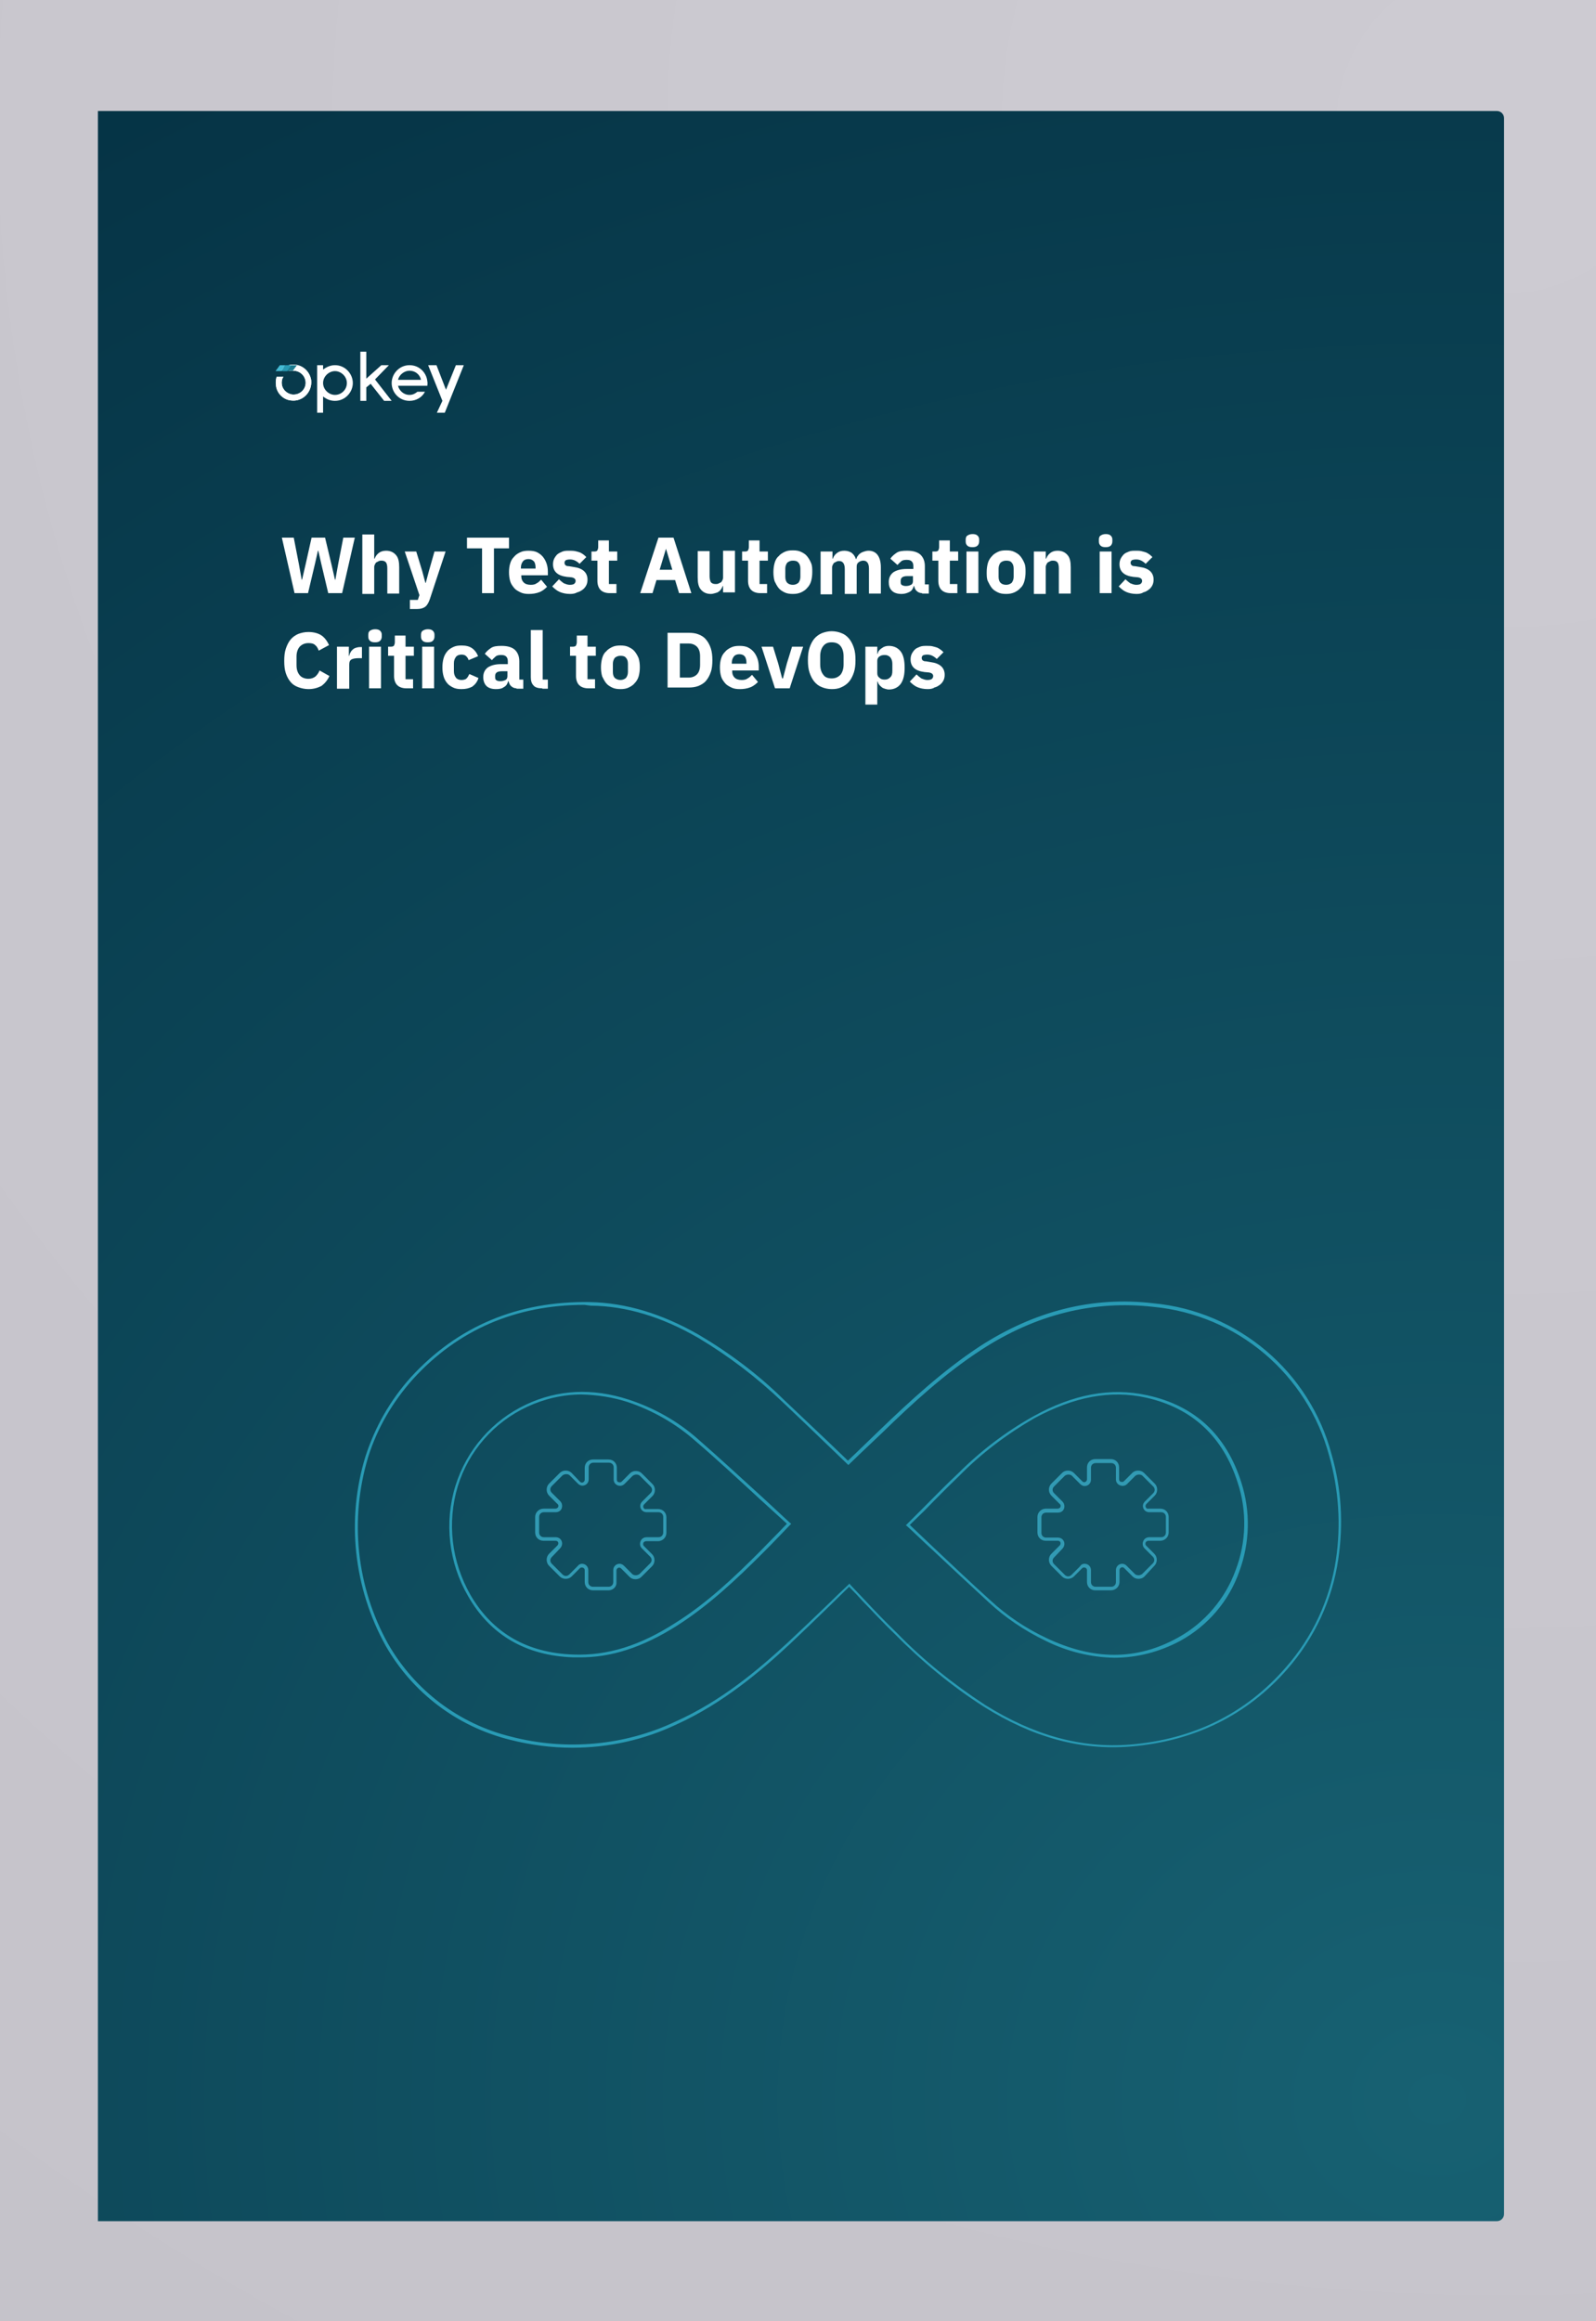
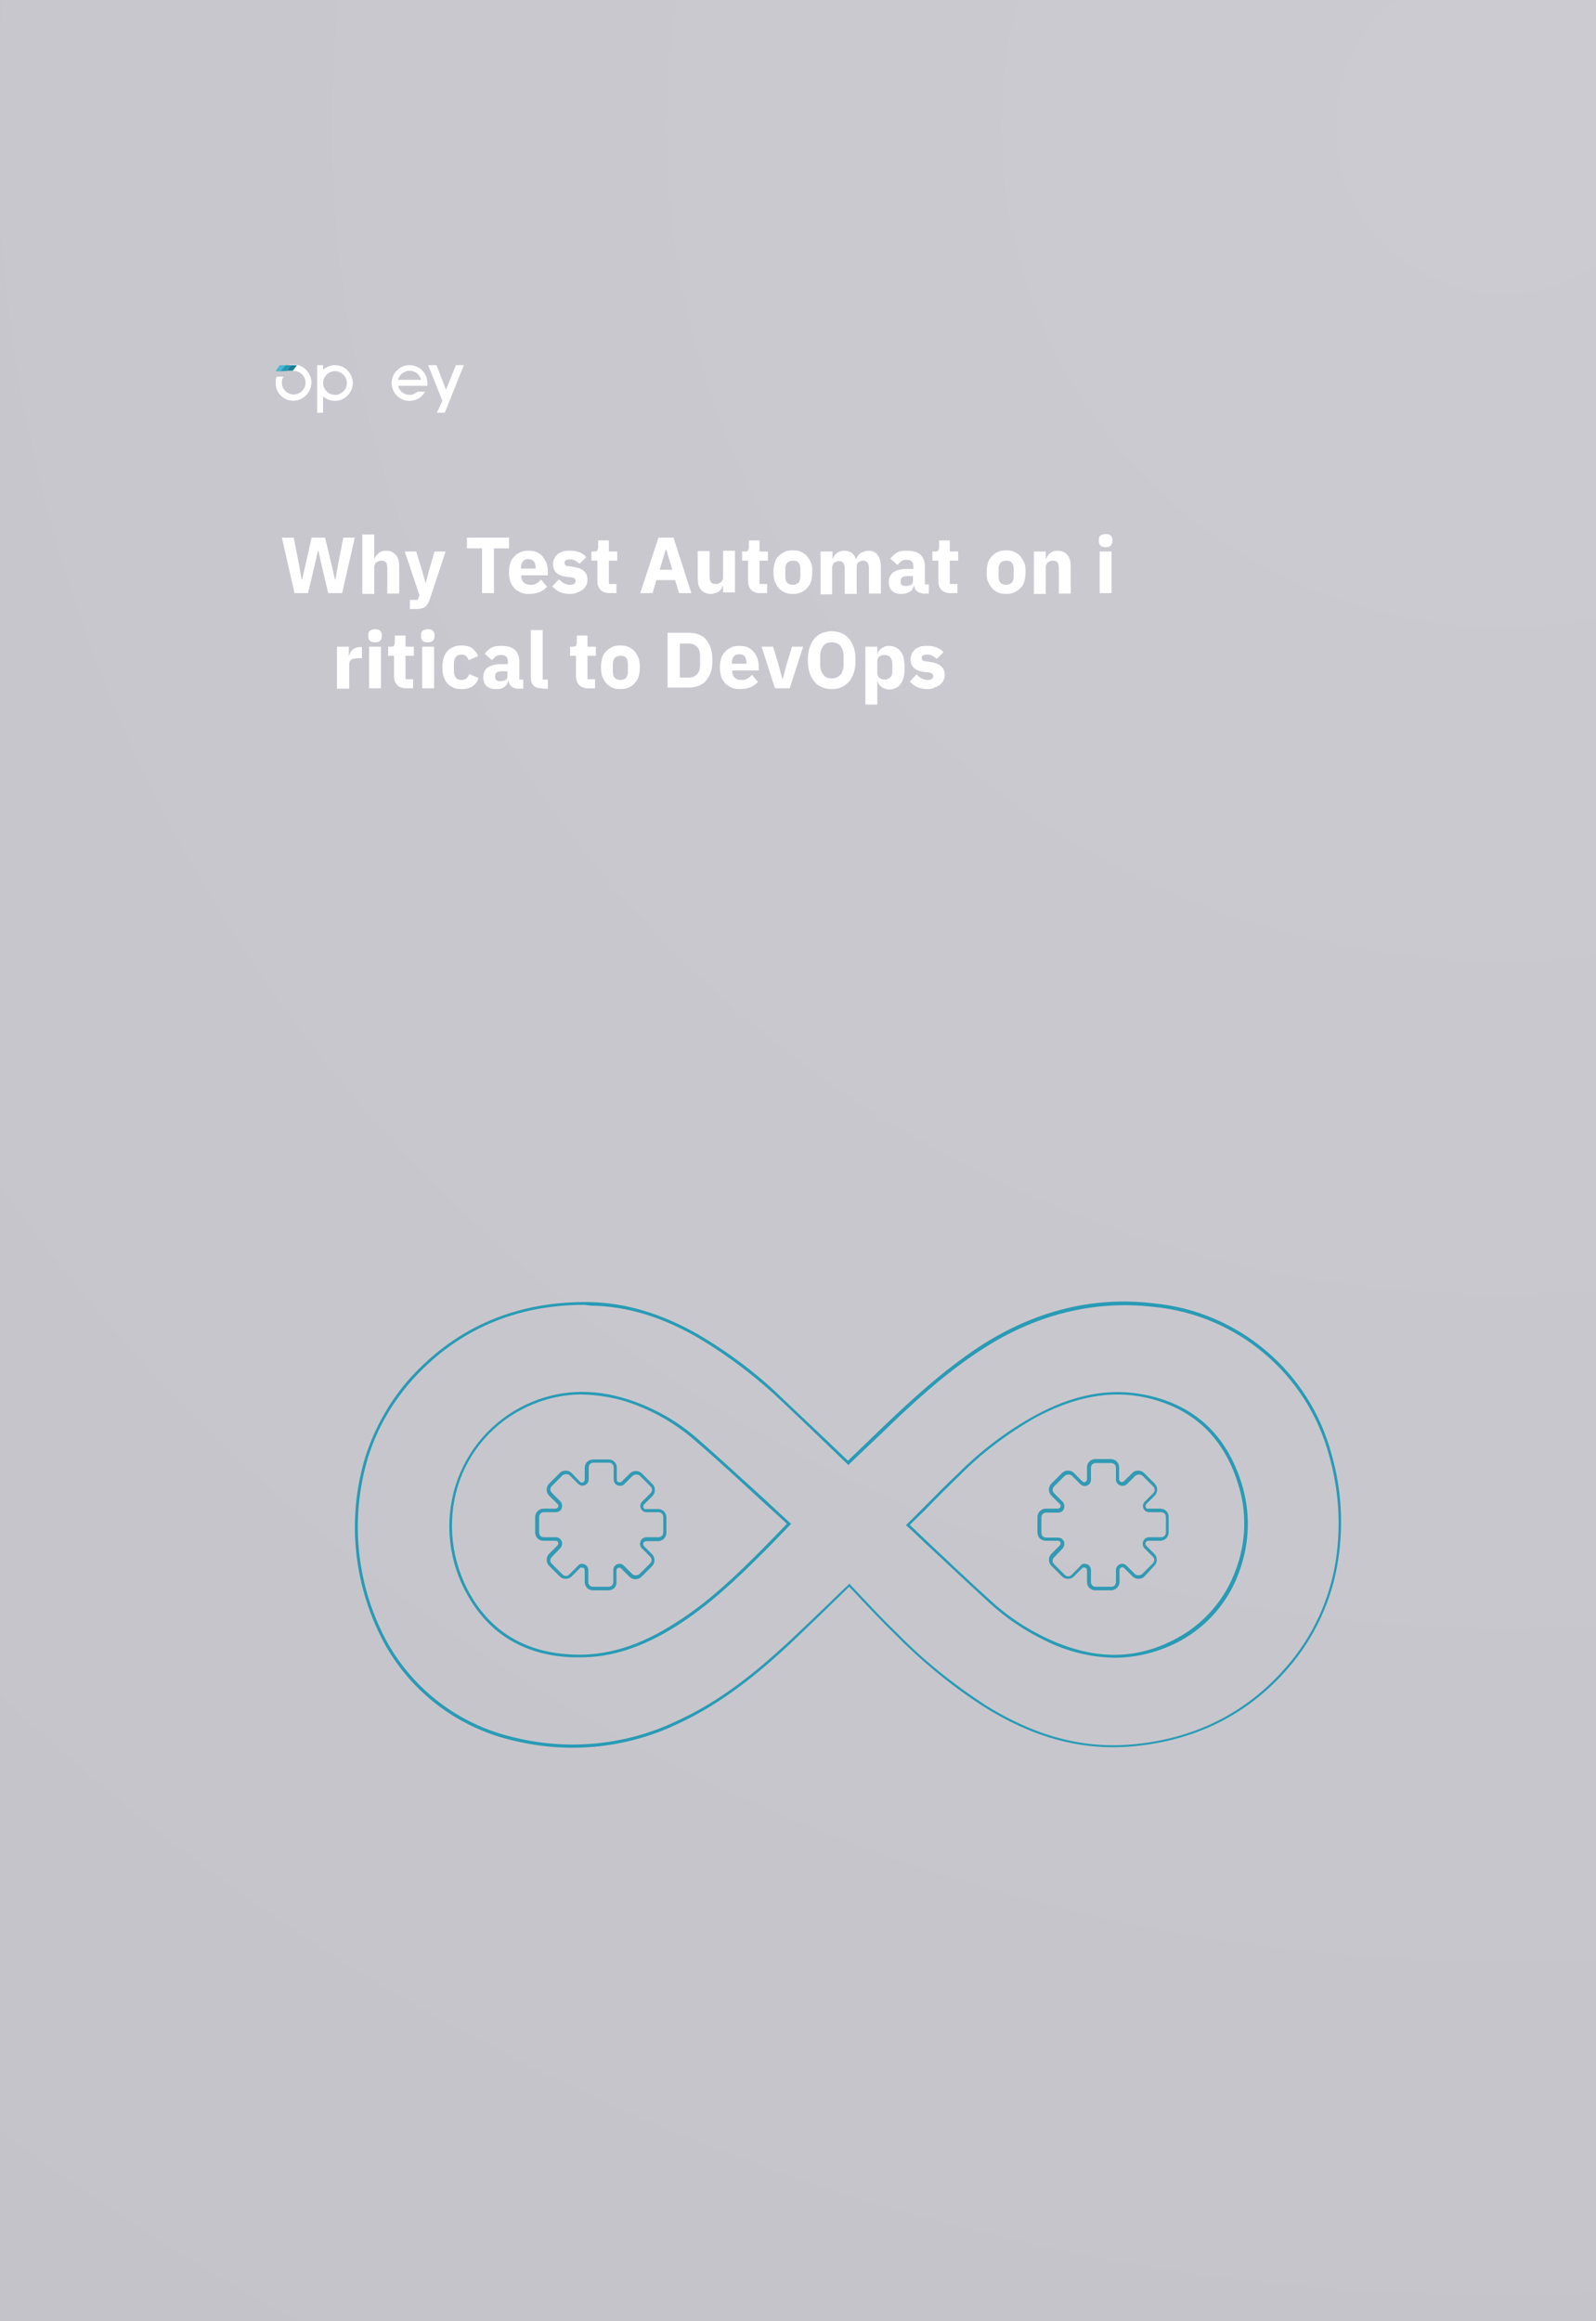
<svg xmlns="http://www.w3.org/2000/svg" xmlns:xlink="http://www.w3.org/1999/xlink" version="1.1" id="Layer_1" x="0px" y="0px" viewBox="0 0 402.6 585.4" style="enable-background:new 0 0 402.6 585.4;" xml:space="preserve">
  <rect x="0" y="0" width="402.6" height="585.4" fill="#808080" stroke="none" />
  <style type="text/css">
	.st0{fill:url(#SVGID_1_);}
	.st1{fill:url(#SVGID_00000061456662730904297040000017045107765559036091_);}
	.st2{fill:none;}
	.st3{fill-rule:evenodd;clip-rule:evenodd;fill:#FFFFFF;}
	.st4{fill:#FFFFFF;}
	.st5{clip-path:url(#SVGID_00000163053732989445463470000011924228180089938340_);fill:#1C7C90;}
	.st6{fill:#1C7C90;}
	.st7{fill:#2999B3;}
	.st8{fill:#44BAD4;}
	.st9{fill:#299BB5;}
	.st10{fill:#329AB3;}
</style>
  <radialGradient id="SVGID_1_" cx="379.994" cy="524.806" r="1100.355" gradientTransform="matrix(0.999 0 0 0.996 -0.428 -490.708)" gradientUnits="userSpaceOnUse">
    <stop offset="0" style="stop-color:#CDCBD2" />
    <stop offset="0.998" style="stop-color:#C0BEC5" />
  </radialGradient>
  <rect class="st0" width="402.6" height="585.4" />
  <g>
    <g>
      <radialGradient id="SVGID_00000177453088910128684190000013208657779453028792_" cx="2100.365" cy="-11768.692" r="705.601" gradientTransform="matrix(0 0.838 -0.945 0 -10758.868 -1230.664)" gradientUnits="userSpaceOnUse">
        <stop offset="0" style="stop-color:#176172" />
        <stop offset="0.998" style="stop-color:#053345" />
      </radialGradient>
-       <path style="fill:url(#SVGID_00000177453088910128684190000013208657779453028792_);" d="M24.7,560.2V28h352.9    c1,0,1.8,0.8,1.8,1.8v528.6c0,1-0.8,1.8-1.8,1.8L24.7,560.2L24.7,560.2z" />
    </g>
  </g>
  <rect x="24.5" y="28" class="st2" width="354.2" height="532.2" />
  <rect x="24.7" y="27.1" class="st2" width="354.6" height="533.1" />
  <g>
    <path class="st3" d="M73.4,101c2.9,0.4,5.4-2.1,5.1-5.1c-0.3-2-1.9-3.7-4-3.9c-1.5-0.2-2.9,0.4-3.8,1.5H74c1.6,0,3,1.2,3.1,2.9   c0.1,1.8-1.5,3.3-3.4,3.1c-1.3-0.2-2.4-1.2-2.6-2.5c-0.1-0.7,0-1.4,0.4-2h-1.7c-0.2,0.6-0.3,1.3-0.2,2   C69.7,99.1,71.4,100.8,73.4,101z" />
    <path class="st4" d="M80,104.1h1.5V100c1,0.8,2,1.1,3,1.1c2.6,0,4.5-2.2,4.5-4.5s-1.9-4.5-4.5-4.5c-1.3,0-2.3,0.6-3,1.1v-1.1H80   V104.1L80,104.1z M84.5,99.6c-1.5,0-3-1.3-3-3s1.5-3,3-3s3,1.3,3,3C87.5,98.3,86.1,99.6,84.5,99.6z" />
-     <path class="st4" d="M96.9,101.1h1.9l-4.2-5.4l3.5-3.6h-1.9l-3.8,3.4v-6.8h-1.5v12.4h1.5v-3.4l1.1-0.9L96.9,101.1z" />
    <path class="st4" d="M107.8,96.2c-0.2-2.2-2-4.1-4.5-4.1c-2.6,0-4.5,2.2-4.5,4.5c0,2.4,1.9,4.5,4.5,4.5c1.7,0,3.2-0.9,3.9-2.3h-1.9   c-0.5,0.4-1.1,0.8-2,0.8c-1.5,0-2.6-1.1-2.9-2.3h7.4C107.8,97.1,107.9,96.6,107.8,96.2z M100.4,95.8c0.3-1.3,1.6-2.3,2.9-2.3   c1.4,0,2.6,0.9,2.9,2.3H100.4z" />
    <path class="st4" d="M117,92.1h-2l0,0l-2.5,6.2l-2.4-6.2H108l3.6,9l-1.4,3h2L117,92.1" />
    <g>
      <g>
        <g>
          <path id="SVGID_00000096035746156242800250000005990708435567830682_" class="st4" d="M73.4,101c2.9,0.4,5.4-2.1,5.1-5.1      c-0.3-2-1.9-3.7-4-3.9c-1.5-0.2-2.9,0.4-3.8,1.5H74c1.6,0,3,1.2,3.1,2.9c0.1,1.8-1.5,3.3-3.4,3.1c-1.3-0.2-2.4-1.2-2.6-2.5      c-0.1-0.7,0-1.4,0.4-2h-1.7c-0.2,0.6-0.3,1.3-0.2,2C69.7,99.1,71.4,100.8,73.4,101z" />
        </g>
        <g>
          <g>
            <defs>
              <path id="SVGID_00000041987025484851454700000016937078351637839783_" d="M73.4,101c2.9,0.4,5.4-2.1,5.1-5.1        c-0.3-2-1.9-3.7-4-3.9c-1.5-0.2-2.9,0.4-3.8,1.5H74c1.6,0,3,1.2,3.1,2.9c0.1,1.8-1.5,3.3-3.4,3.1c-1.3-0.2-2.4-1.2-2.6-2.5        c-0.1-0.7,0-1.4,0.4-2h-1.7c-0.2,0.6-0.3,1.3-0.2,2C69.7,99.1,71.4,100.8,73.4,101z" />
            </defs>
            <clipPath id="SVGID_00000113342113069159280520000003613575330919676591_">
              <use xlink:href="#SVGID_00000041987025484851454700000016937078351637839783_" style="overflow:visible;" />
            </clipPath>
            <path style="clip-path:url(#SVGID_00000113342113069159280520000003613575330919676591_);fill:#1C7C90;" d="M73.4,92.1h1.5       l-1.1,1.5h-1.5L73.4,92.1z" />
          </g>
        </g>
      </g>
    </g>
-     <path class="st6" d="M72.4,92.1h1.5l-1.1,1.5h-1.5L72.4,92.1z" />
+     <path class="st6" d="M72.4,92.1l-1.1,1.5h-1.5L72.4,92.1z" />
    <path class="st7" d="M72,92.1h1.5l-1.1,1.5h-1.5L72,92.1z" />
    <path class="st8" d="M70.6,92.1H72l-1.1,1.5h-1.4L70.6,92.1z" />
  </g>
  <path class="st9" d="M144.4,440.8c-5.3,0-10.6-0.7-15.7-2c-13.3-3.3-24.6-11.8-31.4-23.7c-8.1-14.6-10-31.9-5.1-47.8  c2.4-7.4,6.2-14.1,11.4-19.9c11.8-12.9,27-19.3,45.2-19c9.1,0.2,18.1,2.9,27.4,8.2c7.8,4.6,15,10,21.4,16.3  c3.8,3.6,7.6,7.2,11.4,10.8l4.9,4.7l2.2-2.1l5.8-5.6c7.6-7.3,15.8-14.9,25.2-21.1c13.9-9,28.6-12.7,43.8-10.9  c21.5,2,39.5,17.3,45,38.1c2.5,8.6,3,17.6,1.7,26.4c-1.5,10.3-6,19.9-12.8,27.7c-10.2,11.7-23.6,18.3-39.7,19.6  c-12.5,1-24.6-2.3-37-10.1c-8.1-5.2-15.6-11.4-22.4-18.3c-2.8-2.7-5.5-5.6-8.1-8.3c-1.1-1.2-2.2-2.4-3.4-3.6l-4.7,4.6  c-3.5,3.4-6.9,6.7-10.3,9.9c-7.1,6.6-16.8,14.9-28.5,20.2C162.5,438.8,153.5,440.8,144.4,440.8z M147.4,329.1  c-17.3,0-31.9,6.3-43.2,18.7c-5.1,5.7-9,12.3-11.3,19.6c-4.8,15.8-3,32.8,5,47.2c6.7,11.7,17.9,20.2,31,23.4  c13.9,3.6,28.6,2.3,41.5-3.8c11.6-5.2,20.8-13,28.4-20c3.4-3.2,6.8-6.4,10.3-9.8c1.6-1.6,3.3-3.2,5-4.8l0.2-0.2l0.2,0.3  c1.2,1.3,2.4,2.5,3.6,3.8c2.6,2.8,5.3,5.6,8.1,8.3c6.7,6.9,14.2,12.9,22.3,18.2c12.3,7.7,24.3,11,36.6,10  c15.9-1.3,29.1-7.8,39.2-19.4c6.8-7.7,11.2-17.2,12.7-27.3c1.3-8.7,0.7-17.6-1.7-26.1c-5.5-20.6-23.2-35.6-44.4-37.6  c-15-1.7-29.6,1.9-43.3,10.8c-9.4,6.1-17.6,13.7-25.1,21l-5.8,5.5l-2.7,2.6l-0.2-0.2l-5.1-4.9c-3.7-3.6-7.5-7.2-11.3-10.8  c-6.5-6.2-13.6-11.6-21.3-16.2c-9.2-5.3-18.1-8-27.1-8.1L147.4,329.1z M281.1,418.1c-6-0.1-12-1.6-17.4-4.3  c-5.2-2.5-10.1-5.8-14.3-9.7c-4.8-4.4-9.7-9-14.4-13.4c-2.1-1.9-4.1-3.9-6.2-5.8l-0.3-0.2l0.3-0.3l4-4c3-3,5.8-5.9,8.8-8.7  c5.7-5.7,12.1-10.6,19.1-14.5c10.1-5.6,19.5-7.3,28.7-5.3c12,2.6,19.9,10,23.7,21.9c2.4,7.4,2.2,15.3-0.5,22.6l0,0  c-2.6,7.4-7.9,13.6-14.8,17.4C292.6,416.6,286.9,418.1,281.1,418.1L281.1,418.1z M229.5,384.6l5.9,5.6c4.7,4.4,9.5,9,14.4,13.4  c4.2,3.9,9,7.1,14.1,9.5c12,5.7,22.9,5.7,33.3-0.1c6.7-3.7,11.9-9.8,14.5-17c2.7-7.1,2.9-14.9,0.5-22.1  c-3.7-11.6-11.5-18.8-23.1-21.4c-9-2-18.2-0.2-28.2,5.2c-6.9,4-13.3,8.8-18.9,14.5c-2.9,2.8-5.8,5.7-8.7,8.7L229.5,384.6z M146,418  h-1.4c-11.9-0.4-20.9-5.6-26.5-15.4c-4.9-8.4-6.1-18.6-3.2-27.9c2.8-9,9.3-16.5,17.9-20.5c7.9-3.7,16.6-4.2,25.8-1.2  c6.4,2.1,12.3,5.4,17.4,9.9c5.5,4.8,11,9.9,16.4,14.8c2.3,2.1,4.6,4.3,6.9,6.4l0.3,0.2l-0.3,0.3l-2.4,2.5c-1.6,1.7-3.2,3.3-4.8,4.9  c-6.3,6.3-13.3,12.9-21.3,18C162.1,415.5,154.1,418.1,146,418L146,418z M146.7,351.7c-4.7,0-9.4,1.1-13.7,3.1  c-8.4,3.9-14.8,11.2-17.5,20c-2.8,9.2-1.6,19.1,3.2,27.5c5.6,9.6,14.3,14.6,26,15c8.5,0.3,16.7-2.2,25.7-8c8-5,14.9-11.6,21.2-17.9  l0.2,0.2l-0.2-0.2c1.6-1.6,3.1-3.2,4.8-4.9l2.1-2.2l-6.7-6.1c-5.3-4.9-10.8-10-16.4-14.8c-5-4.4-10.8-7.7-17.1-9.8  C154.6,352.4,150.7,351.8,146.7,351.7L146.7,351.7z" />
  <path class="st10" d="M153.5,401.1h-3.9c-1.2,0-2.1-0.9-2.1-2.1v-3c0-0.3-0.2-0.5-0.4-0.6c-0.3-0.1-0.6-0.1-0.8,0.1l-2.1,2.1  c-0.8,0.8-2.2,0.8-3,0l-2.7-2.7c-0.8-0.8-0.8-2.2,0-3l0,0l2.1-2.1c0.2-0.2,0.3-0.5,0.2-0.8s-0.4-0.4-0.7-0.4h-3  c-1.2,0-2.1-0.9-2.1-2.1v-3.9c0-1.2,1-2.1,2.1-2.1h3c0.3,0,0.6-0.2,0.7-0.4c0.1-0.3,0.1-0.6-0.2-0.8l-2.1-2.1c-0.8-0.8-0.8-2.2,0-3  l0,0l2.7-2.7c0.4-0.4,0.9-0.6,1.5-0.6l0,0c0.6,0,1.1,0.2,1.5,0.6l2.1,2.2c0.3,0.3,0.7,0.3,1,0c0.1-0.1,0.2-0.3,0.2-0.5v-3  c0-1.2,0.9-2.1,2.1-2.1h3.9c1.2,0,2.1,0.9,2.1,2.1v3c0,0.3,0.2,0.6,0.4,0.6c0.3,0.1,0.6,0.1,0.8-0.1l2.1-2.1  c0.4-0.4,0.9-0.6,1.5-0.6l0,0c0.6,0,1.1,0.2,1.5,0.6l2.7,2.7c0.8,0.8,0.8,2.2,0,3l0,0l-2.1,2.1c-0.2,0.2-0.3,0.5-0.2,0.8  s0.4,0.5,0.7,0.4h3c1.2,0,2.1,0.9,2.1,2.1v3.9c0,1.2-1,2.1-2.1,2.1h-3c-0.3,0-0.6,0.2-0.7,0.4c-0.1,0.3-0.1,0.6,0.1,0.8l2.1,2.1  c0.8,0.8,0.8,2.2,0,3l0,0l-2.7,2.7c-0.4,0.4-0.9,0.6-1.5,0.6l0,0c-0.6,0-1.1-0.2-1.5-0.6l-2.1-2.1c-0.3-0.3-0.7-0.3-1,0  c-0.1,0.1-0.2,0.3-0.2,0.5v3C155.6,400.1,154.7,401.1,153.5,401.1L153.5,401.1z M146.8,394.4c0.9,0,1.6,0.7,1.6,1.6v3  c0,0.7,0.5,1.2,1.2,1.2h3.9c0.7,0,1.2-0.5,1.2-1.2v-3c0-0.9,0.7-1.6,1.6-1.6c0.4,0,0.8,0.2,1.1,0.5l2.1,2.1c0.2,0.2,0.5,0.3,0.9,0.3  l0,0c0.3,0,0.6-0.1,0.9-0.3l2.7-2.7c0.5-0.5,0.5-1.2,0-1.7l-2.1-2.1c-0.6-0.6-0.6-1.6,0-2.3c0.3-0.3,0.7-0.5,1.2-0.5h3  c0.7,0,1.2-0.5,1.2-1.2v-3.9c0-0.7-0.5-1.2-1.2-1.2h-3c-0.9,0-1.6-0.7-1.6-1.6c0-0.4,0.2-0.8,0.5-1.1l2.1-2.1c0.5-0.5,0.5-1.2,0-1.7  l0,0l-2.7-2.7c-0.2-0.2-0.5-0.3-0.9-0.3l0,0c-0.3,0-0.6,0.1-0.9,0.3l-2.1,2.1c-0.6,0.6-1.7,0.6-2.3-0.1c-0.3-0.3-0.4-0.7-0.4-1.1v-3  c0-0.7-0.5-1.2-1.2-1.2h-3.9c-0.7,0-1.2,0.5-1.2,1.2v3c0,0.9-0.7,1.6-1.6,1.6c-0.4,0-0.8-0.2-1.1-0.5l-2.1-2.1  c-0.2-0.2-0.5-0.3-0.9-0.3l0,0c-0.3,0-0.6,0.1-0.9,0.3l-2.7,2.7c-0.5,0.5-0.5,1.2,0,1.7l0,0l2.1,2.1c0.5,0.5,0.6,1.2,0.4,1.8  c-0.2,0.6-0.8,1-1.5,1h-3c-0.7,0-1.2,0.5-1.2,1.2v3.9c0,0.7,0.5,1.2,1.2,1.2h3c0.9,0,1.6,0.7,1.6,1.6c0,0.4-0.2,0.9-0.5,1.2  l-2.1,2.2c-0.5,0.5-0.5,1.2,0,1.7l0,0l2.7,2.7c0.5,0.5,1.2,0.5,1.7,0l2.1-2.1C146,394.6,146.4,394.4,146.8,394.4L146.8,394.4z" />
  <path class="st10" d="M280.2,401.1h-3.9c-1.2,0-2.1-0.9-2.1-2.1v-3c0-0.3-0.2-0.5-0.4-0.6c-0.3-0.1-0.6-0.1-0.8,0.1l-2.1,2.1  c-0.8,0.8-2.2,0.8-3,0l-2.7-2.7c-0.8-0.8-0.8-2.2,0-3l0,0l2.1-2.1c0.2-0.2,0.3-0.5,0.2-0.8s-0.4-0.4-0.7-0.4h-3  c-1.2,0-2.1-0.9-2.1-2.1v-3.9c0-1.2,1-2.1,2.1-2.1h3c0.3,0,0.6-0.2,0.7-0.4c0.1-0.3,0.1-0.6-0.2-0.8l-2.1-2.1c-0.8-0.8-0.8-2.2,0-3  l0,0l2.7-2.7c0.4-0.4,0.9-0.6,1.5-0.6l0,0c0.6,0,1.1,0.2,1.5,0.6l2.1,2.1c0.3,0.3,0.7,0.3,1,0c0.1-0.1,0.2-0.3,0.2-0.5v-3  c0-1.2,0.9-2.1,2.1-2.1h3.9c1.2,0,2.1,0.9,2.1,2.1v3c0,0.3,0.2,0.6,0.4,0.6c0.3,0.1,0.6,0.1,0.8-0.1l2.1-2.1  c0.4-0.4,0.9-0.6,1.5-0.6l0,0c0.6,0,1.1,0.2,1.5,0.6l2.7,2.7c0.8,0.8,0.8,2.2,0,3l0,0l-2.1,2.1c-0.2,0.2-0.3,0.5-0.2,0.8  c0.1,0.3,0.4,0.5,0.7,0.4h3c1.2,0,2.1,0.9,2.1,2.1v3.9c0,1.2-1,2.1-2.1,2.1h-3c-0.3,0-0.6,0.2-0.7,0.4c-0.1,0.3-0.1,0.6,0.1,0.8  l2.1,2.1c0.8,0.8,0.8,2.2,0,3l0,0l-2.5,2.7c-0.4,0.4-0.9,0.6-1.5,0.6l0,0c-0.6,0-1.1-0.2-1.5-0.6l-2.1-2.1c-0.3-0.3-0.7-0.3-1,0  c-0.1,0.1-0.2,0.3-0.2,0.5v3C282.4,400.1,281.5,401.1,280.2,401.1C280.3,401.1,280.3,401.1,280.2,401.1z M273.6,394.4  c0.9,0,1.6,0.7,1.6,1.6v3c0,0.7,0.5,1.2,1.2,1.2h3.9c0.7,0,1.2-0.5,1.2-1.2v-3c0-0.9,0.7-1.6,1.6-1.6c0.4,0,0.8,0.2,1.1,0.5l2.1,2.1  c0.2,0.2,0.5,0.3,0.9,0.3l0,0c0.3,0,0.6-0.1,0.9-0.3l2.7-2.7c0.5-0.5,0.5-1.2,0-1.7l-2.1-2.1c-0.6-0.6-0.6-1.6,0-2.3  c0.3-0.3,0.7-0.5,1.2-0.5h3c0.7,0,1.2-0.5,1.2-1.2v-3.9c0-0.7-0.5-1.2-1.2-1.2h-3c-0.9,0-1.6-0.7-1.6-1.6c0-0.4,0.2-0.8,0.5-1.1  l2.1-2.1c0.5-0.5,0.5-1.2,0-1.7l0,0l-2.7-2.7c-0.2-0.2-0.5-0.3-0.9-0.3l0,0c-0.3,0-0.6,0.1-0.9,0.3l-2.1,2.1c-0.6,0.6-1.6,0.6-2.3,0  c-0.3-0.3-0.5-0.7-0.5-1.1v-3c0-0.7-0.5-1.2-1.2-1.2h-3.9c-0.7,0-1.2,0.5-1.2,1.2v3c0,0.9-0.7,1.6-1.6,1.6c-0.4,0-0.8-0.2-1.1-0.5  l-2.1-2.1c-0.2-0.2-0.5-0.3-0.9-0.3l0,0c-0.3,0-0.6,0.1-0.9,0.3l-2.7,2.7c-0.5,0.5-0.5,1.2,0,1.7l0,0l2.1,2.1  c0.5,0.5,0.6,1.2,0.4,1.8c-0.2,0.6-0.8,1-1.5,1h-3c-0.7,0-1.2,0.5-1.2,1.2v3.9c0,0.7,0.5,1.2,1.2,1.2h3c0.9,0,1.6,0.7,1.6,1.6  c0,0.4-0.2,0.9-0.5,1.2l-2.1,2.2c-0.5,0.5-0.5,1.2,0,1.7l0,0l2.7,2.7c0.5,0.5,1.2,0.5,1.7,0l2.1-2.1  C272.7,394.6,273.1,394.4,273.6,394.4z" />
  <g>
    <path class="st4" d="M74.3,149.6l-3.2-14h3l1.3,6.7l0.7,3.9h0.1l0.9-3.9l1.5-6.7H82l1.6,6.7l0.9,3.9h0.1l0.7-3.9l1.3-6.7h2.9   l-3.2,14h-3.5L81,142l-0.7-3.1h-0.1l-0.7,3.1l-1.8,7.6H74.3z" />
    <path class="st4" d="M91.4,134.8h3v6.1h0.1c0.2-0.5,0.5-1,1-1.4s1.1-0.6,1.9-0.6c1.1,0,1.9,0.4,2.5,1.1c0.6,0.7,0.8,1.7,0.8,3.1   v6.6h-3v-6.3c0-0.7-0.1-1.2-0.3-1.5c-0.2-0.3-0.6-0.5-1.1-0.5c-0.2,0-0.5,0-0.7,0.1c-0.2,0.1-0.4,0.2-0.6,0.3   c-0.2,0.1-0.3,0.3-0.4,0.5c-0.1,0.2-0.2,0.4-0.2,0.7v6.8h-3V134.8z" />
    <path class="st4" d="M109.6,139.1h2.8l-4,12.1c-0.3,0.8-0.6,1.4-1.1,1.8c-0.5,0.4-1.2,0.6-2.1,0.6h-1.8v-2.3h2l0.4-1.2l-3.7-11h2.9   l1.5,4.9l0.8,3h0.1l0.8-3L109.6,139.1z" />
    <path class="st4" d="M124.6,138.3v11.3h-3v-11.3h-3.8v-2.7h10.6v2.7H124.6z" />
    <path class="st4" d="M133.4,149.8c-0.8,0-1.5-0.1-2.1-0.4c-0.6-0.3-1.2-0.6-1.6-1.1c-0.4-0.5-0.8-1-1-1.7c-0.2-0.7-0.3-1.4-0.3-2.3   c0-0.8,0.1-1.6,0.3-2.2c0.2-0.7,0.5-1.2,1-1.7c0.4-0.5,0.9-0.8,1.5-1.1c0.6-0.3,1.3-0.4,2.1-0.4c0.9,0,1.6,0.1,2.2,0.4   s1.1,0.7,1.5,1.2c0.4,0.5,0.7,1.1,0.9,1.7c0.2,0.6,0.3,1.3,0.3,2v0.9h-6.7v0.2c0,0.7,0.2,1.2,0.6,1.6c0.4,0.4,1,0.6,1.8,0.6   c0.6,0,1.1-0.1,1.5-0.4c0.4-0.2,0.7-0.5,1.1-0.9l1.5,1.8c-0.5,0.5-1.1,1-1.8,1.3C135.2,149.7,134.3,149.8,133.4,149.8z M133.3,141   c-0.6,0-1.1,0.2-1.4,0.6c-0.3,0.4-0.5,0.9-0.5,1.6v0.2h3.7v-0.2c0-0.6-0.1-1.2-0.4-1.6C134.3,141.2,133.9,141,133.3,141z" />
    <path class="st4" d="M143.8,149.8c-1,0-1.9-0.2-2.6-0.5s-1.3-0.8-1.9-1.4l1.7-1.8c0.4,0.4,0.8,0.7,1.2,1c0.5,0.2,1,0.4,1.5,0.4   c0.6,0,1-0.1,1.2-0.3c0.2-0.2,0.3-0.4,0.3-0.7c0-0.5-0.4-0.8-1.1-0.9l-1.1-0.1c-2.4-0.3-3.5-1.4-3.5-3.2c0-0.5,0.1-1,0.3-1.4   s0.5-0.8,0.8-1.1c0.4-0.3,0.8-0.5,1.3-0.7c0.5-0.2,1.1-0.2,1.7-0.2c0.5,0,1,0,1.5,0.1s0.8,0.2,1.1,0.3s0.6,0.3,0.9,0.5   c0.3,0.2,0.5,0.4,0.8,0.7l-1.7,1.7c-0.3-0.3-0.7-0.6-1.1-0.8s-0.9-0.3-1.3-0.3c-0.5,0-0.9,0.1-1.1,0.2c-0.2,0.2-0.3,0.4-0.3,0.6   c0,0.3,0.1,0.5,0.2,0.6c0.2,0.2,0.4,0.3,0.9,0.3l1.2,0.2c2.3,0.3,3.5,1.4,3.5,3.2c0,0.5-0.1,1-0.3,1.4c-0.2,0.4-0.5,0.8-0.9,1.1   c-0.4,0.3-0.9,0.6-1.4,0.7C145.1,149.7,144.5,149.8,143.8,149.8z" />
    <path class="st4" d="M153.8,149.6c-1,0-1.8-0.3-2.3-0.8c-0.5-0.5-0.8-1.3-0.8-2.3v-5.1h-1.5v-2.3h0.7c0.4,0,0.7-0.1,0.8-0.3   c0.1-0.2,0.2-0.5,0.2-0.8v-1.7h2.7v2.8h2.1v2.3h-2.1v5.9h1.9v2.3H153.8z" />
    <path class="st4" d="M171.3,149.6l-1-3.3h-4.7l-1,3.3h-3.1l4.6-14h3.8l4.5,14H171.3z M168,138.4L168,138.4l-1.6,5.3h3.2L168,138.4z   " />
    <path class="st4" d="M182.4,147.8h-0.1c-0.1,0.3-0.2,0.5-0.4,0.8s-0.4,0.5-0.6,0.6c-0.2,0.2-0.5,0.3-0.9,0.4s-0.7,0.2-1.1,0.2   c-1.1,0-1.9-0.4-2.5-1.1c-0.6-0.7-0.8-1.7-0.8-3.1v-6.6h3v6.3c0,0.6,0.1,1.1,0.3,1.5c0.2,0.3,0.6,0.5,1.2,0.5c0.2,0,0.5,0,0.7-0.1   c0.2-0.1,0.4-0.2,0.6-0.3c0.2-0.1,0.3-0.3,0.4-0.5c0.1-0.2,0.2-0.4,0.2-0.7v-6.8h3v10.5h-3V147.8z" />
    <path class="st4" d="M191.8,149.6c-1,0-1.8-0.3-2.3-0.8c-0.5-0.5-0.8-1.3-0.8-2.3v-5.1h-1.5v-2.3h0.7c0.4,0,0.7-0.1,0.8-0.3   c0.1-0.2,0.2-0.5,0.2-0.8v-1.7h2.7v2.8h2.1v2.3h-2.1v5.9h1.9v2.3H191.8z" />
    <path class="st4" d="M200,149.8c-0.8,0-1.5-0.1-2.1-0.4c-0.6-0.3-1.1-0.6-1.5-1.1c-0.4-0.5-0.7-1.1-1-1.7c-0.2-0.7-0.3-1.4-0.3-2.3   c0-0.8,0.1-1.6,0.3-2.3c0.2-0.7,0.5-1.3,1-1.7c0.4-0.5,0.9-0.8,1.5-1.1s1.3-0.4,2.1-0.4s1.5,0.1,2.1,0.4c0.6,0.3,1.1,0.6,1.5,1.1   c0.4,0.5,0.7,1,1,1.7s0.3,1.4,0.3,2.3c0,0.8-0.1,1.6-0.3,2.3s-0.6,1.3-1,1.7c-0.4,0.5-0.9,0.8-1.5,1.1   C201.4,149.7,200.8,149.8,200,149.8z M200,147.5c0.6,0,1-0.2,1.4-0.5c0.3-0.4,0.5-0.9,0.5-1.5v-2.1c0-0.7-0.2-1.2-0.5-1.5   c-0.3-0.4-0.8-0.5-1.4-0.5c-0.6,0-1,0.2-1.4,0.5c-0.3,0.4-0.5,0.9-0.5,1.5v2.1c0,0.7,0.2,1.2,0.5,1.5   C198.9,147.3,199.4,147.5,200,147.5z" />
    <path class="st4" d="M207,149.6v-10.5h3v1.8h0.1c0.2-0.6,0.5-1,1-1.4c0.5-0.4,1.1-0.6,1.9-0.6c0.7,0,1.3,0.2,1.8,0.5   c0.5,0.4,0.9,0.9,1.1,1.6h0.1c0.1-0.3,0.2-0.6,0.4-0.8c0.2-0.3,0.4-0.5,0.7-0.7c0.3-0.2,0.6-0.3,0.9-0.4c0.3-0.1,0.7-0.2,1.1-0.2   c1,0,1.8,0.4,2.3,1.1c0.5,0.7,0.8,1.7,0.8,3.1v6.6h-3v-6.3c0-1.3-0.5-2-1.4-2c-0.4,0-0.8,0.1-1.2,0.4c-0.4,0.3-0.5,0.6-0.5,1.2v6.8   h-3v-6.3c0-1.3-0.5-2-1.4-2c-0.2,0-0.4,0-0.6,0.1c-0.2,0.1-0.4,0.2-0.6,0.3s-0.3,0.3-0.4,0.5c-0.1,0.2-0.2,0.4-0.2,0.7v6.8H207z" />
    <path class="st4" d="M232.6,149.6c-0.5,0-1-0.2-1.3-0.5c-0.4-0.3-0.6-0.8-0.7-1.3h-0.1c-0.2,0.7-0.5,1.2-1.1,1.5s-1.2,0.5-2,0.5   c-1.1,0-1.9-0.3-2.4-0.8c-0.6-0.6-0.8-1.3-0.8-2.2c0-1.1,0.4-1.9,1.2-2.5c0.8-0.5,1.9-0.8,3.3-0.8h1.7v-0.7c0-0.5-0.1-0.9-0.4-1.2   c-0.3-0.3-0.7-0.4-1.3-0.4c-0.6,0-1.1,0.1-1.4,0.4c-0.3,0.3-0.6,0.5-0.9,0.9l-1.8-1.6c0.4-0.6,1-1.1,1.6-1.5   c0.6-0.4,1.5-0.5,2.6-0.5c1.5,0,2.6,0.3,3.4,1c0.7,0.7,1.1,1.6,1.1,2.9v4.6h1v2.3H232.6z M228.5,147.8c0.5,0,0.9-0.1,1.3-0.3   c0.4-0.2,0.5-0.6,0.5-1v-1.2h-1.4c-1.2,0-1.7,0.4-1.7,1.2v0.3c0,0.4,0.1,0.7,0.4,0.8C227.8,147.7,228.1,147.8,228.5,147.8z" />
    <path class="st4" d="M239.8,149.6c-1,0-1.8-0.3-2.3-0.8c-0.5-0.5-0.8-1.3-0.8-2.3v-5.1h-1.5v-2.3h0.7c0.4,0,0.7-0.1,0.8-0.3   c0.1-0.2,0.2-0.5,0.2-0.8v-1.7h2.7v2.8h2.1v2.3h-2.1v5.9h1.9v2.3H239.8z" />
-     <path class="st4" d="M245.3,138c-0.6,0-1-0.1-1.3-0.4s-0.4-0.6-0.4-1.1v-0.4c0-0.4,0.1-0.8,0.4-1s0.7-0.4,1.3-0.4   c0.6,0,1,0.1,1.3,0.4s0.4,0.6,0.4,1v0.4c0,0.4-0.1,0.8-0.4,1.1S245.9,138,245.3,138z M243.8,139.1h3v10.5h-3V139.1z" />
    <path class="st4" d="M253.8,149.8c-0.8,0-1.5-0.1-2.1-0.4c-0.6-0.3-1.1-0.6-1.5-1.1c-0.4-0.5-0.7-1.1-1-1.7s-0.3-1.4-0.3-2.3   c0-0.8,0.1-1.6,0.3-2.3s0.6-1.3,1-1.7c0.4-0.5,0.9-0.8,1.5-1.1c0.6-0.3,1.3-0.4,2.1-0.4s1.5,0.1,2.1,0.4s1.1,0.6,1.5,1.1   c0.4,0.5,0.7,1,1,1.7s0.3,1.4,0.3,2.3c0,0.8-0.1,1.6-0.3,2.3s-0.5,1.3-1,1.7c-0.4,0.5-0.9,0.8-1.5,1.1   C255.2,149.7,254.6,149.8,253.8,149.8z M253.8,147.5c0.6,0,1-0.2,1.4-0.5c0.3-0.4,0.5-0.9,0.5-1.5v-2.1c0-0.7-0.2-1.2-0.5-1.5   c-0.3-0.4-0.8-0.5-1.4-0.5s-1,0.2-1.4,0.5c-0.3,0.4-0.5,0.9-0.5,1.5v2.1c0,0.7,0.2,1.2,0.5,1.5   C252.7,147.3,253.2,147.5,253.8,147.5z" />
    <path class="st4" d="M260.8,149.6v-10.5h3v1.8h0.1c0.2-0.5,0.5-1,1-1.4c0.5-0.4,1.1-0.6,1.9-0.6c1.1,0,1.9,0.4,2.5,1.1   c0.6,0.7,0.8,1.7,0.8,3.1v6.6h-3v-6.3c0-0.7-0.1-1.2-0.3-1.5c-0.2-0.3-0.6-0.5-1.1-0.5c-0.2,0-0.5,0-0.7,0.1s-0.4,0.2-0.6,0.3   c-0.2,0.1-0.3,0.3-0.4,0.5c-0.1,0.2-0.2,0.4-0.2,0.7v6.8H260.8z" />
    <path class="st4" d="M278.9,138c-0.6,0-1-0.1-1.3-0.4s-0.4-0.6-0.4-1.1v-0.4c0-0.4,0.1-0.8,0.4-1s0.7-0.4,1.3-0.4   c0.6,0,1,0.1,1.3,0.4s0.4,0.6,0.4,1v0.4c0,0.4-0.1,0.8-0.4,1.1S279.5,138,278.9,138z M277.4,139.1h3v10.5h-3V139.1z" />
-     <path class="st4" d="M286.7,149.8c-1,0-1.9-0.2-2.6-0.5s-1.3-0.8-1.9-1.4l1.7-1.8c0.4,0.4,0.8,0.7,1.2,1c0.5,0.2,1,0.4,1.5,0.4   c0.6,0,1-0.1,1.2-0.3c0.2-0.2,0.3-0.4,0.3-0.7c0-0.5-0.4-0.8-1.1-0.9l-1.1-0.1c-2.4-0.3-3.5-1.4-3.5-3.2c0-0.5,0.1-1,0.3-1.4   c0.2-0.4,0.5-0.8,0.8-1.1s0.8-0.5,1.3-0.7c0.5-0.2,1.1-0.2,1.7-0.2c0.5,0,1,0,1.4,0.1s0.8,0.2,1.1,0.3c0.3,0.1,0.6,0.3,0.9,0.5   c0.3,0.2,0.5,0.4,0.8,0.7l-1.7,1.7c-0.3-0.3-0.7-0.6-1.1-0.8s-0.8-0.3-1.3-0.3c-0.5,0-0.9,0.1-1.1,0.2c-0.2,0.2-0.3,0.4-0.3,0.6   c0,0.3,0.1,0.5,0.2,0.6c0.2,0.2,0.4,0.3,0.9,0.3l1.2,0.2c2.3,0.3,3.5,1.4,3.5,3.2c0,0.5-0.1,1-0.3,1.4c-0.2,0.4-0.5,0.8-0.9,1.1   c-0.4,0.3-0.9,0.6-1.4,0.7C288,149.7,287.4,149.8,286.7,149.8z" />
-     <path class="st4" d="M77.8,173.8c-0.9,0-1.8-0.2-2.6-0.5c-0.8-0.3-1.4-0.7-1.9-1.3c-0.5-0.6-0.9-1.3-1.2-2.2   c-0.3-0.9-0.4-1.9-0.4-3.1c0-1.2,0.1-2.2,0.4-3.1c0.3-0.9,0.7-1.7,1.2-2.3c0.5-0.6,1.2-1.1,1.9-1.4c0.8-0.3,1.6-0.5,2.6-0.5   c1.3,0,2.4,0.3,3.2,0.8c0.8,0.5,1.5,1.4,2,2.5l-2.6,1.4c-0.2-0.6-0.5-1.1-0.9-1.4c-0.4-0.4-1-0.5-1.7-0.5c-0.9,0-1.6,0.3-2.2,0.9   c-0.5,0.6-0.8,1.4-0.8,2.5v2.2c0,1.1,0.3,1.9,0.8,2.5c0.5,0.6,1.3,0.9,2.2,0.9c0.7,0,1.3-0.2,1.8-0.6c0.4-0.4,0.8-0.9,1-1.5   l2.5,1.4c-0.5,1.1-1.2,1.9-2,2.5C80.1,173.5,79.1,173.8,77.8,173.8z" />
    <path class="st4" d="M85,173.6v-10.5h3v2.3h0.1c0.1-0.3,0.1-0.6,0.3-0.8c0.1-0.3,0.3-0.5,0.5-0.7s0.5-0.4,0.8-0.5   c0.3-0.1,0.7-0.2,1.1-0.2h0.5v2.8h-0.7c-0.9,0-1.5,0.1-1.9,0.3c-0.4,0.2-0.6,0.6-0.6,1.3v6.1H85z" />
    <path class="st4" d="M94.6,162c-0.6,0-1-0.1-1.3-0.4s-0.4-0.6-0.4-1.1v-0.4c0-0.4,0.1-0.8,0.4-1s0.7-0.4,1.3-0.4s1,0.1,1.3,0.4   s0.4,0.6,0.4,1v0.4c0,0.4-0.1,0.8-0.4,1.1S95.2,162,94.6,162z M93.1,163.1h3v10.5h-3V163.1z" />
    <path class="st4" d="M102.5,173.6c-1,0-1.8-0.3-2.3-0.8c-0.5-0.5-0.8-1.3-0.8-2.3v-5.1h-1.5v-2.3h0.7c0.4,0,0.7-0.1,0.8-0.3   c0.1-0.2,0.2-0.5,0.2-0.8v-1.7h2.7v2.8h2.1v2.3h-2.1v5.9h1.9v2.3H102.5z" />
    <path class="st4" d="M107.9,162c-0.6,0-1-0.1-1.3-0.4s-0.4-0.6-0.4-1.1v-0.4c0-0.4,0.1-0.8,0.4-1s0.7-0.4,1.3-0.4s1,0.1,1.3,0.4   s0.4,0.6,0.4,1v0.4c0,0.4-0.1,0.8-0.4,1.1S108.5,162,107.9,162z M106.5,163.1h3v10.5h-3V163.1z" />
    <path class="st4" d="M116.4,173.8c-0.8,0-1.5-0.1-2.1-0.4c-0.6-0.3-1.1-0.6-1.5-1.1c-0.4-0.5-0.7-1-0.9-1.7   c-0.2-0.7-0.3-1.4-0.3-2.3c0-0.8,0.1-1.6,0.3-2.3c0.2-0.7,0.5-1.2,0.9-1.7c0.4-0.5,0.9-0.8,1.5-1.1s1.3-0.4,2.1-0.4   c1.1,0,2,0.2,2.7,0.7c0.7,0.5,1.2,1.2,1.5,2l-2.4,1c-0.1-0.4-0.3-0.7-0.6-1s-0.7-0.4-1.2-0.4c-0.6,0-1.1,0.2-1.4,0.6   c-0.3,0.4-0.5,0.9-0.5,1.6v2c0,0.7,0.2,1.2,0.5,1.6c0.3,0.4,0.8,0.6,1.4,0.6c0.5,0,1-0.1,1.3-0.4c0.3-0.3,0.5-0.7,0.7-1.1l2.3,1   c-0.3,1-0.9,1.7-1.6,2.2C118.3,173.6,117.5,173.8,116.4,173.8z" />
    <path class="st4" d="M130.3,173.6c-0.5,0-1-0.2-1.3-0.5c-0.4-0.3-0.6-0.8-0.7-1.3h-0.1c-0.2,0.7-0.5,1.2-1.1,1.5   c-0.5,0.4-1.2,0.5-2,0.5c-1.1,0-1.9-0.3-2.4-0.8s-0.8-1.3-0.8-2.2c0-1.1,0.4-1.9,1.2-2.5c0.8-0.5,1.9-0.8,3.3-0.8h1.7v-0.7   c0-0.5-0.1-0.9-0.4-1.2c-0.3-0.3-0.7-0.4-1.3-0.4c-0.6,0-1.1,0.1-1.4,0.4c-0.3,0.3-0.6,0.5-0.9,0.9l-1.8-1.6c0.4-0.6,1-1.1,1.6-1.5   c0.6-0.4,1.5-0.5,2.6-0.5c1.5,0,2.6,0.3,3.4,1c0.7,0.7,1.1,1.6,1.1,2.9v4.6h1v2.3H130.3z M126.2,171.8c0.5,0,0.9-0.1,1.3-0.3   c0.4-0.2,0.5-0.6,0.5-1v-1.2h-1.4c-1.2,0-1.7,0.4-1.7,1.2v0.3c0,0.4,0.1,0.7,0.4,0.8C125.4,171.7,125.7,171.8,126.2,171.8z" />
    <path class="st4" d="M136.8,173.6c-1,0-1.8-0.2-2.2-0.7c-0.5-0.5-0.7-1.2-0.7-2.1v-11.9h3v12.5h1.3v2.3H136.8z" />
    <path class="st4" d="M148.4,173.6c-1,0-1.8-0.3-2.3-0.8c-0.5-0.5-0.8-1.3-0.8-2.3v-5.1h-1.5v-2.3h0.7c0.4,0,0.7-0.1,0.8-0.3   c0.1-0.2,0.2-0.5,0.2-0.8v-1.7h2.7v2.8h2.1v2.3h-2.1v5.9h1.9v2.3H148.4z" />
    <path class="st4" d="M156.5,173.8c-0.8,0-1.5-0.1-2.1-0.4c-0.6-0.3-1.1-0.6-1.5-1.1c-0.4-0.5-0.7-1.1-1-1.7   c-0.2-0.7-0.3-1.4-0.3-2.3c0-0.8,0.1-1.6,0.3-2.3c0.2-0.7,0.5-1.3,1-1.7c0.4-0.5,0.9-0.8,1.5-1.1s1.3-0.4,2.1-0.4   c0.8,0,1.5,0.1,2.1,0.4c0.6,0.3,1.1,0.6,1.5,1.1c0.4,0.5,0.7,1,1,1.7c0.2,0.7,0.3,1.4,0.3,2.3c0,0.8-0.1,1.6-0.3,2.3   c-0.2,0.7-0.6,1.3-1,1.7c-0.4,0.5-0.9,0.8-1.5,1.1C158,173.7,157.3,173.8,156.5,173.8z M156.5,171.5c0.6,0,1-0.2,1.4-0.5   c0.3-0.4,0.5-0.9,0.5-1.5v-2.1c0-0.7-0.2-1.2-0.5-1.5c-0.3-0.4-0.8-0.5-1.4-0.5c-0.6,0-1,0.2-1.4,0.5c-0.3,0.4-0.5,0.9-0.5,1.5v2.1   c0,0.7,0.2,1.2,0.5,1.5C155.5,171.3,155.9,171.5,156.5,171.5z" />
    <path class="st4" d="M168.4,159.6h5.3c0.9,0,1.8,0.1,2.5,0.4c0.8,0.3,1.4,0.7,1.9,1.3s0.9,1.3,1.2,2.2c0.3,0.9,0.4,1.9,0.4,3   s-0.1,2.2-0.4,3c-0.3,0.9-0.7,1.6-1.2,2.2s-1.2,1-1.9,1.3c-0.8,0.3-1.6,0.4-2.5,0.4h-5.3V159.6z M173.7,170.9   c0.9,0,1.6-0.3,2.1-0.8s0.8-1.3,0.8-2.4v-2.2c0-1.1-0.3-1.9-0.8-2.4c-0.5-0.5-1.2-0.8-2.1-0.8h-2.2v8.6H173.7z" />
    <path class="st4" d="M186.6,173.8c-0.8,0-1.5-0.1-2.1-0.4c-0.6-0.3-1.2-0.6-1.6-1.1c-0.4-0.5-0.8-1-1-1.7c-0.2-0.7-0.3-1.4-0.3-2.3   c0-0.8,0.1-1.6,0.3-2.2c0.2-0.7,0.5-1.2,1-1.7c0.4-0.5,0.9-0.8,1.5-1.1c0.6-0.3,1.3-0.4,2.1-0.4c0.9,0,1.6,0.1,2.2,0.4   s1.1,0.7,1.5,1.2c0.4,0.5,0.7,1.1,0.9,1.7c0.2,0.6,0.3,1.3,0.3,2v0.9h-6.7v0.2c0,0.7,0.2,1.2,0.6,1.6c0.4,0.4,1,0.6,1.8,0.6   c0.6,0,1.1-0.1,1.5-0.4c0.4-0.2,0.7-0.5,1.1-0.9l1.5,1.8c-0.5,0.5-1.1,1-1.8,1.3C188.4,173.7,187.5,173.8,186.6,173.8z M186.5,165   c-0.6,0-1.1,0.2-1.4,0.6c-0.3,0.4-0.5,0.9-0.5,1.6v0.2h3.7v-0.2c0-0.6-0.1-1.2-0.4-1.6C187.6,165.2,187.1,165,186.5,165z" />
    <path class="st4" d="M195.5,173.6l-3.4-10.5h2.9l1.3,4.2l1,3.8h0.2l1-3.8l1.3-4.2h2.8l-3.4,10.5H195.5z" />
    <path class="st4" d="M209.8,173.8c-0.9,0-1.8-0.2-2.5-0.5c-0.8-0.3-1.4-0.8-1.9-1.4s-0.9-1.4-1.2-2.3c-0.3-0.9-0.4-1.9-0.4-3.1   c0-1.2,0.1-2.2,0.4-3.1c0.3-0.9,0.7-1.7,1.2-2.3c0.5-0.6,1.2-1.1,1.9-1.4c0.8-0.3,1.6-0.5,2.5-0.5s1.8,0.2,2.5,0.5   c0.8,0.3,1.4,0.8,1.9,1.4c0.5,0.6,0.9,1.4,1.2,2.3s0.4,1.9,0.4,3.1c0,1.2-0.1,2.2-0.4,3.1s-0.7,1.7-1.2,2.3s-1.2,1.1-1.9,1.4   C211.5,173.7,210.7,173.8,209.8,173.8z M209.8,171.1c0.9,0,1.6-0.3,2.2-0.9c0.5-0.6,0.8-1.5,0.8-2.6v-2.1c0-1.1-0.3-2-0.8-2.6   c-0.5-0.6-1.2-0.9-2.2-0.9s-1.6,0.3-2.1,0.9c-0.5,0.6-0.8,1.5-0.8,2.6v2.1c0,1.1,0.3,2,0.8,2.6   C208.1,170.8,208.8,171.1,209.8,171.1z" />
    <path class="st4" d="M218.3,163.1h3v1.8h0.1c0.1-0.6,0.5-1.1,1-1.4c0.5-0.4,1.1-0.6,1.8-0.6c1.3,0,2.3,0.5,3,1.4   c0.7,0.9,1,2.3,1,4.1s-0.3,3.1-1,4.1c-0.7,0.9-1.7,1.4-3,1.4c-0.3,0-0.7-0.1-1-0.2c-0.3-0.1-0.6-0.2-0.8-0.4   c-0.2-0.2-0.5-0.4-0.6-0.6c-0.2-0.2-0.3-0.5-0.4-0.8h-0.1v5.8h-3V163.1z M223.2,171.4c0.6,0,1-0.2,1.4-0.6c0.4-0.4,0.5-0.9,0.5-1.6   v-1.8c0-0.7-0.2-1.2-0.5-1.6c-0.4-0.4-0.8-0.6-1.4-0.6c-0.6,0-1,0.1-1.4,0.4c-0.4,0.3-0.5,0.7-0.5,1.1v3.1c0,0.5,0.2,0.9,0.5,1.1   C222.2,171.3,222.6,171.4,223.2,171.4z" />
    <path class="st4" d="M234,173.8c-1,0-1.9-0.2-2.6-0.5s-1.3-0.8-1.9-1.4l1.7-1.8c0.4,0.4,0.8,0.7,1.2,1c0.5,0.2,1,0.4,1.5,0.4   c0.6,0,1-0.1,1.2-0.3c0.2-0.2,0.3-0.4,0.3-0.7c0-0.5-0.4-0.8-1.1-0.9l-1.1-0.1c-2.4-0.3-3.5-1.4-3.5-3.2c0-0.5,0.1-1,0.3-1.4   c0.2-0.4,0.5-0.8,0.8-1.1s0.8-0.5,1.3-0.7c0.5-0.2,1.1-0.2,1.7-0.2c0.5,0,1,0,1.4,0.1s0.8,0.2,1.1,0.3c0.3,0.1,0.6,0.3,0.9,0.5   c0.3,0.2,0.5,0.4,0.8,0.7l-1.7,1.7c-0.3-0.3-0.7-0.6-1.1-0.8s-0.8-0.3-1.3-0.3c-0.5,0-0.9,0.1-1.1,0.2c-0.2,0.2-0.3,0.4-0.3,0.6   c0,0.3,0.1,0.5,0.2,0.6c0.2,0.2,0.4,0.3,0.9,0.3l1.2,0.2c2.3,0.3,3.5,1.4,3.5,3.2c0,0.5-0.1,1-0.3,1.4c-0.2,0.4-0.5,0.8-0.9,1.1   c-0.4,0.3-0.9,0.6-1.4,0.7C235.3,173.7,234.7,173.8,234,173.8z" />
  </g>
</svg>